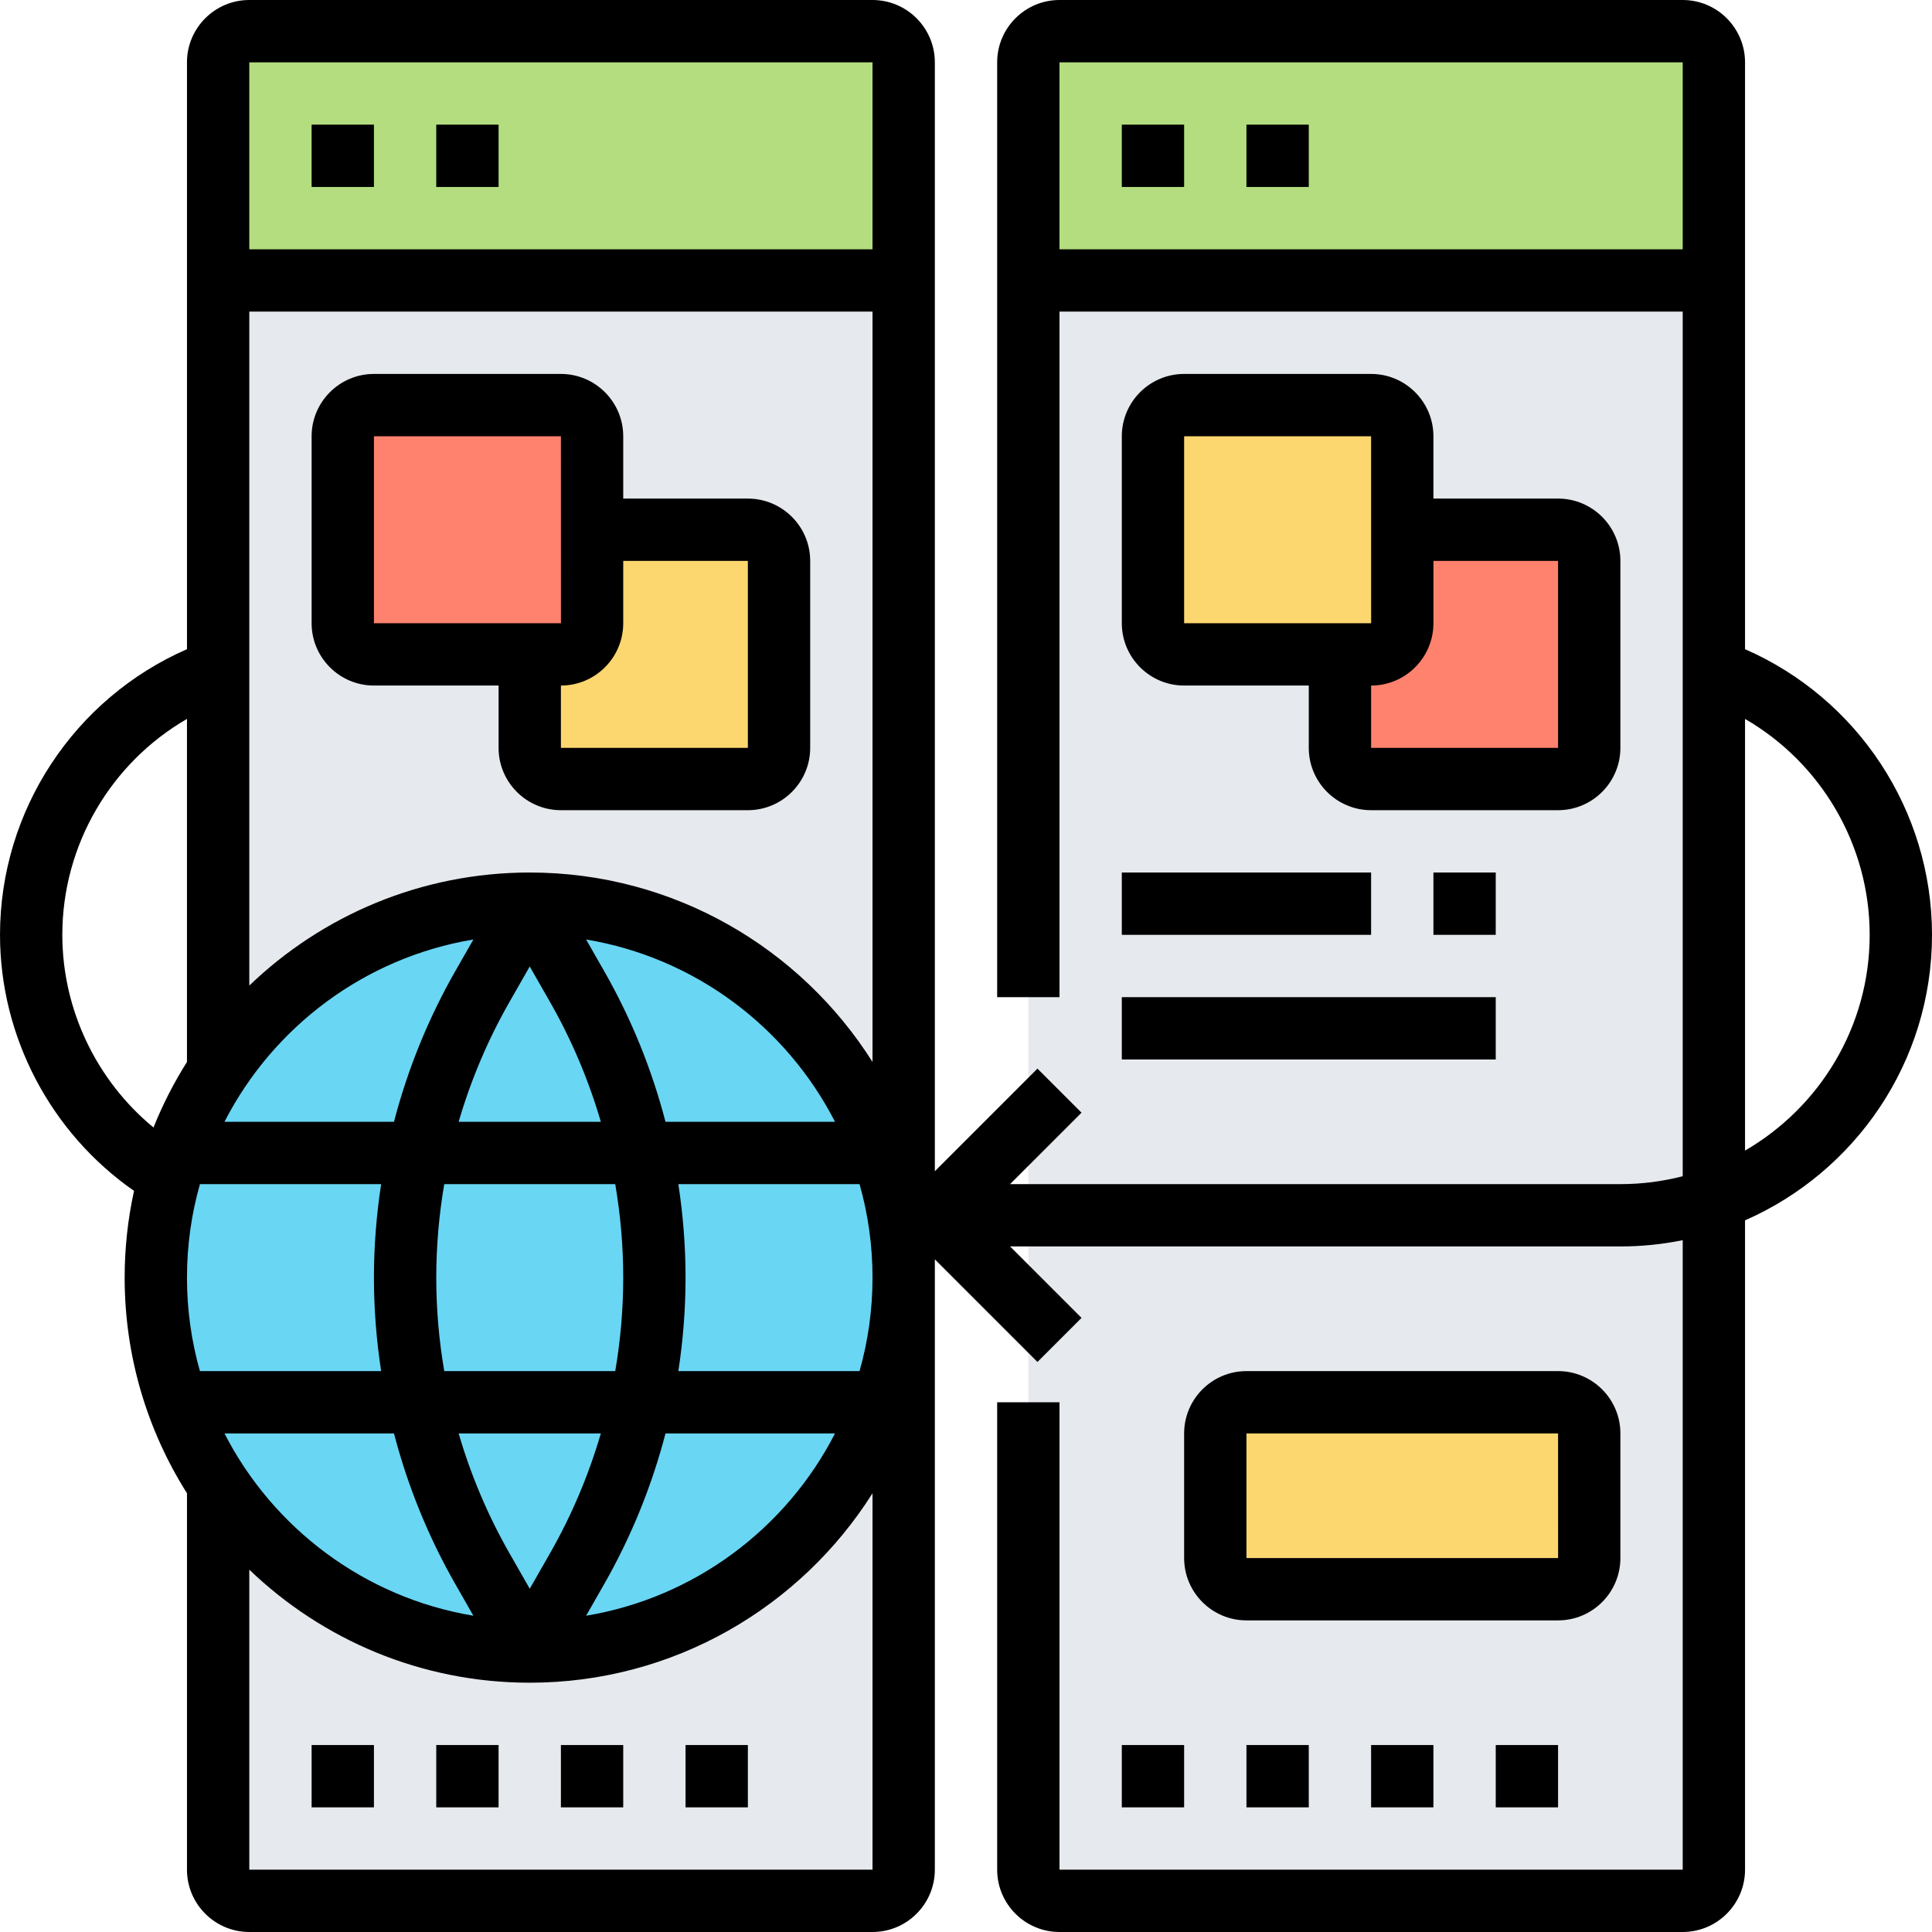
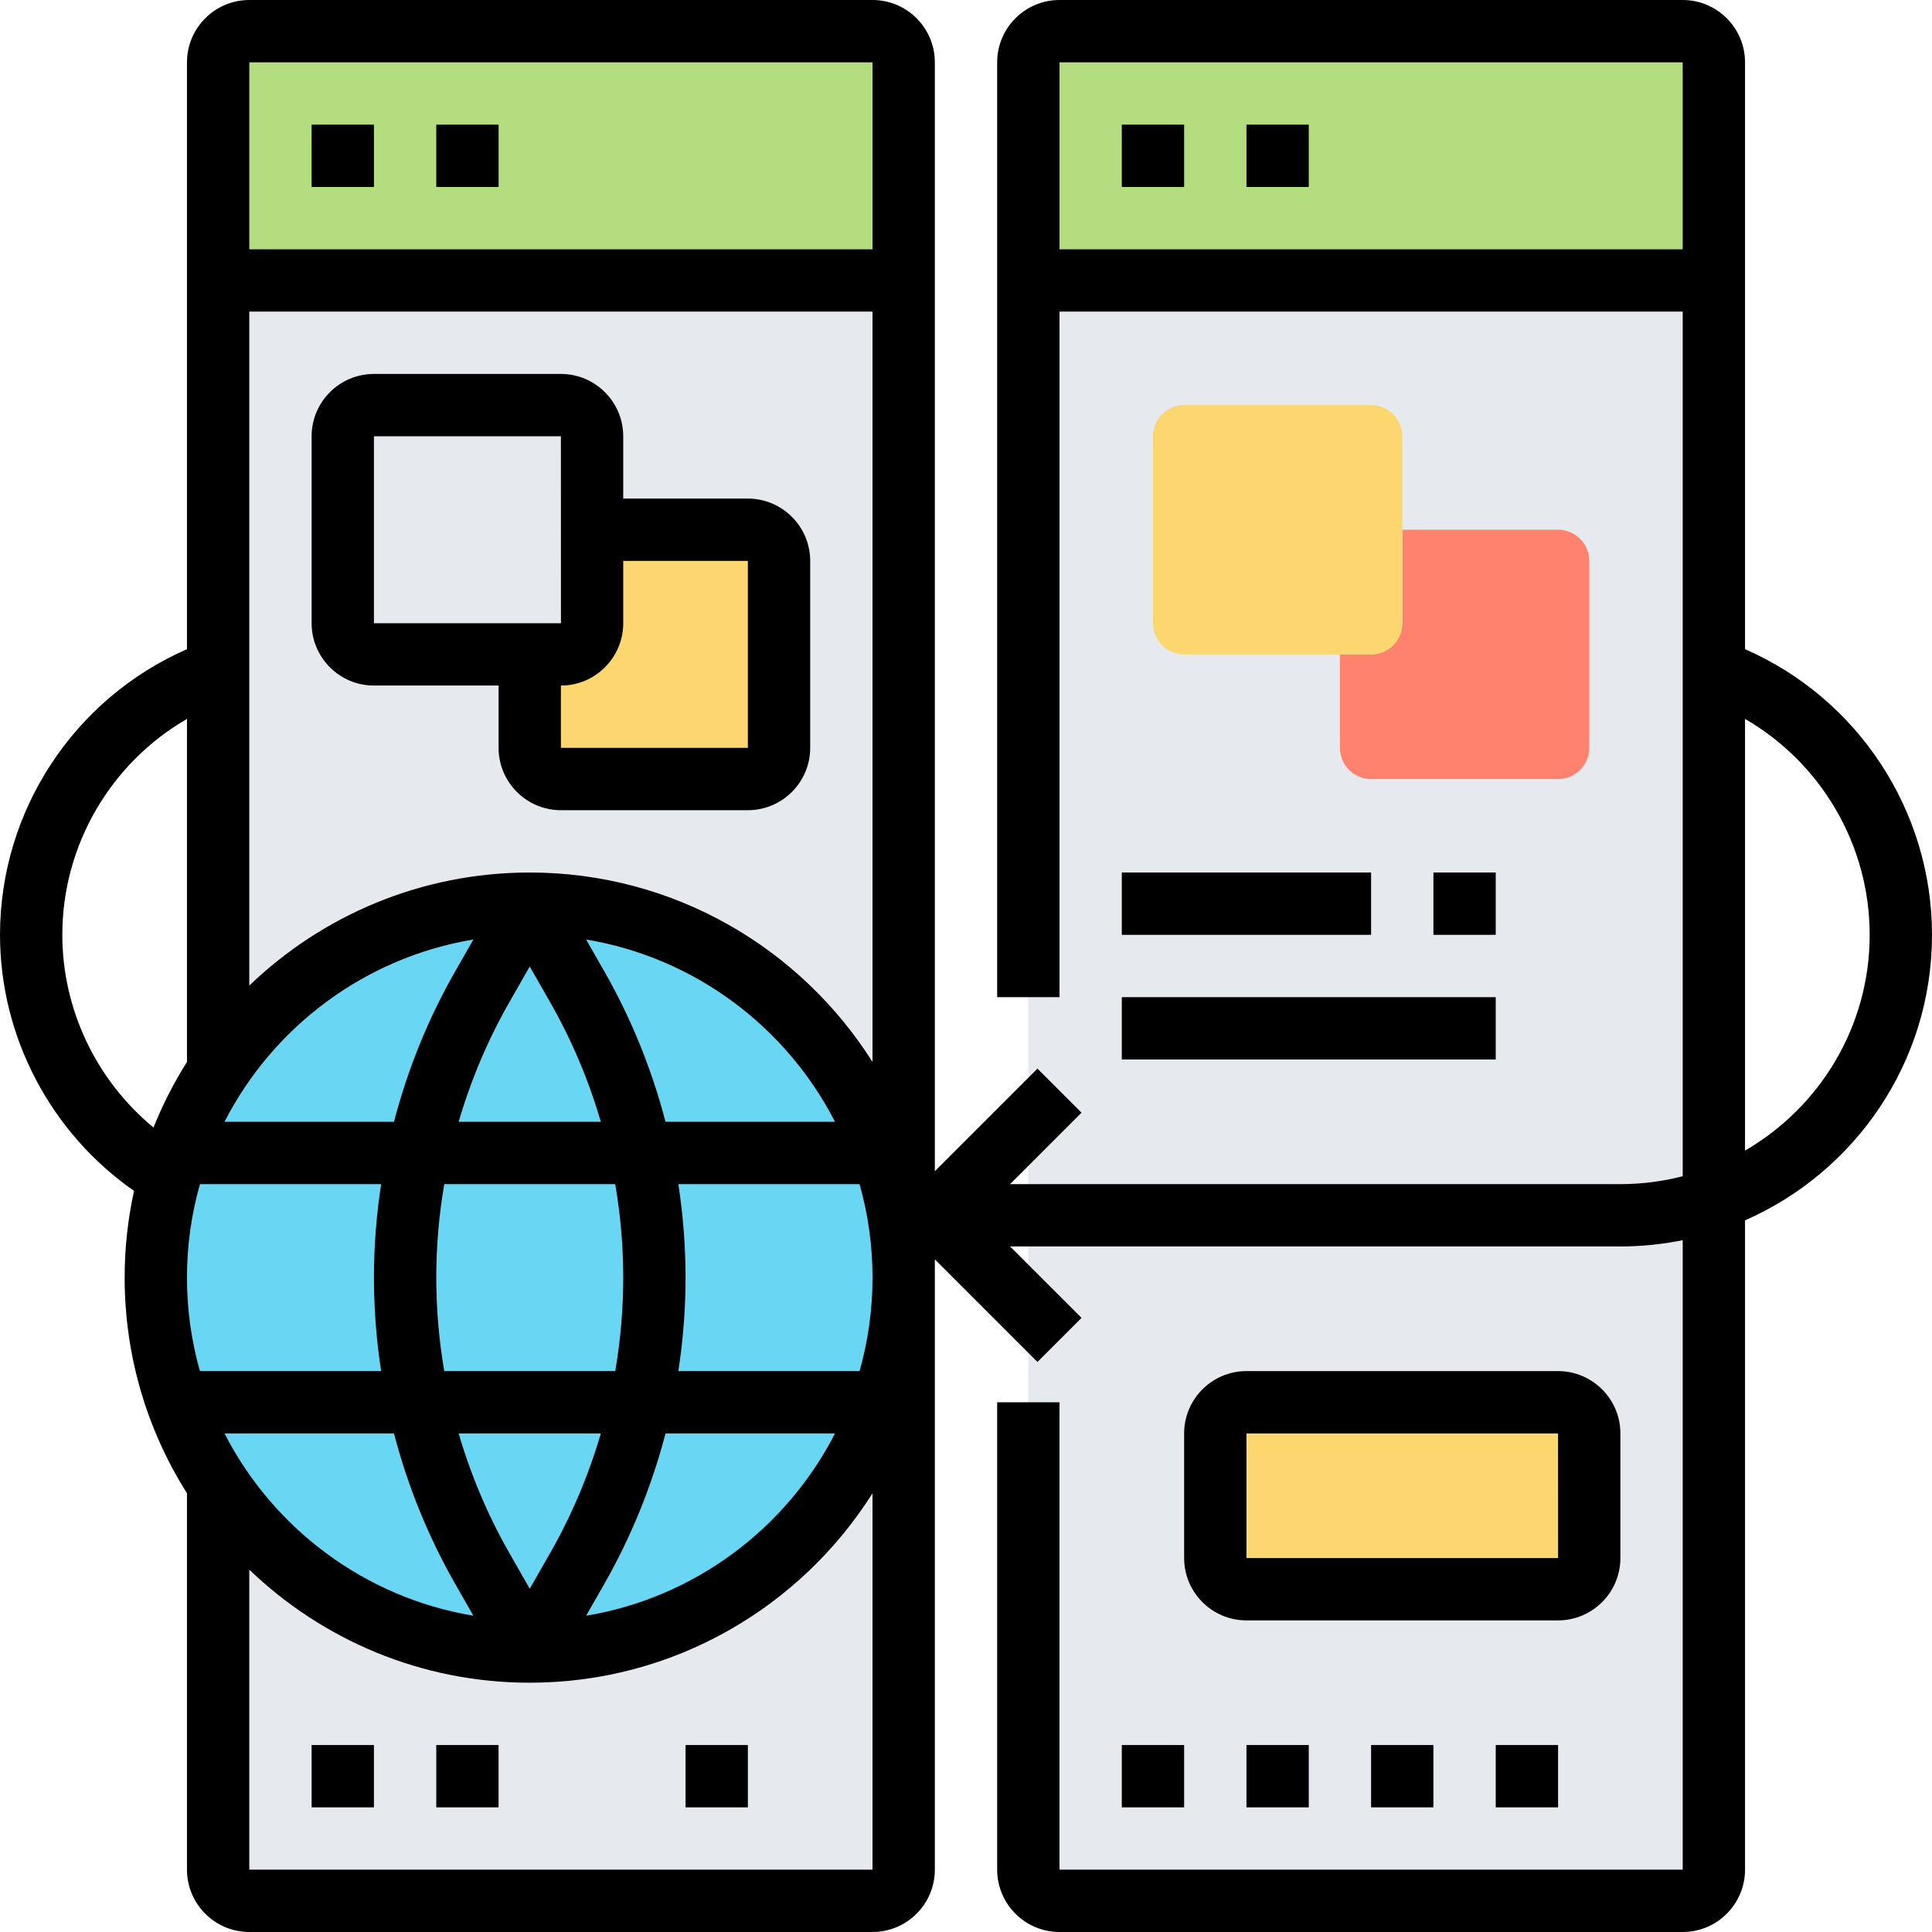
<svg xmlns="http://www.w3.org/2000/svg" id="_x33_0" enable-background="new 0 0 496 496" height="512" viewBox="0 0 496 496" width="512">
  <g>
    <g>
      <g>
        <path d="m440 72v408c0 4.42-3.58 8-8 8h-160c-4.42 0-8-3.58-8-8v-408z" fill="#e6e9ed" />
      </g>
      <g>
        <path d="m232 72v408c0 4.42-3.58 8-8 8h-160c-4.42 0-8-3.58-8-8v-408z" fill="#e6e9ed" />
      </g>
      <g>
        <path d="m232 16v56h-176v-56c0-4.42 3.58-8 8-8h160c4.42 0 8 3.58 8 8z" fill="#b4dd7f" />
      </g>
      <g>
        <path d="m440 16v56h-176v-56c0-4.42 3.58-8 8-8h160c4.42 0 8 3.58 8 8z" fill="#b4dd7f" />
      </g>
      <g>
        <path d="m408 144v48c0 4.42-3.58 8-8 8h-48c-4.42 0-8-3.58-8-8v-24h8c4.42 0 8-3.58 8-8v-24h40c4.42 0 8 3.58 8 8z" fill="#ff826e" />
      </g>
      <g>
        <path d="m360 136v24c0 4.42-3.58 8-8 8h-8-40c-4.42 0-8-3.58-8-8v-48c0-4.42 3.58-8 8-8h48c4.42 0 8 3.58 8 8z" fill="#fcd770" />
      </g>
      <g>
        <path d="m408 368v32c0 4.42-3.58 8-8 8h-80c-4.42 0-8-3.58-8-8v-32c0-4.42 3.58-8 8-8h80c4.42 0 8 3.58 8 8z" fill="#fcd770" />
      </g>
      <g>
        <path d="m200 144v48c0 4.42-3.58 8-8 8h-48c-4.42 0-8-3.58-8-8v-24h8c4.42 0 8-3.58 8-8v-24h40c4.42 0 8 3.58 8 8z" fill="#fcd770" />
      </g>
      <g>
-         <path d="m152 136v24c0 4.42-3.58 8-8 8h-8-40c-4.42 0-8-3.58-8-8v-48c0-4.42 3.58-8 8-8h48c4.42 0 8 3.58 8 8z" fill="#ff826e" />
-       </g>
+         </g>
      <g>
        <path d="m136 232c53.02 0 96 42.98 96 96s-42.98 96-96 96c-33.39 0-62.8-17.05-80-42.92-10.11-15.2-16-33.45-16-53.08 0-8.98 1.23-17.66 3.54-25.9 2.73-9.78 6.97-18.93 12.46-27.18 17.2-25.87 46.61-42.92 80-42.92z" fill="#69d6f4" />
      </g>
    </g>
    <g>
      <path d="m448 166.668v-150.668c0-8.822-7.178-16-16-16h-160c-8.822 0-16 7.178-16 16v240h16v-176h160v221.975c-5.116 1.321-10.477 2.025-16 2.025h-156.686l18.344-18.343-11.314-11.314-26.344 26.343v-284.686c0-8.822-7.178-16-16-16h-160c-8.822 0-16 7.178-16 16v150.667c-28.93 12.631-48 41.407-48 73.333 0 26.209 13.049 50.869 34.408 65.732-1.572 7.177-2.408 14.626-2.408 22.268 0 20.334 5.871 39.321 16 55.363v96.637c0 8.822 7.178 16 16 16h160c8.822 0 16-7.178 16-16v-156.686l26.343 26.344 11.314-11.314-18.343-18.344h156.686c5.478 0 10.829-.556 16-1.61v161.61h-160v-120h-16v120c0 8.822 7.178 16 16 16h160c8.822 0 16-7.178 16-16v-166.7c28.225-12.37 48-40.562 48-73.3 0-31.926-19.07-60.703-48-73.332zm-293.747 201.332c-3.124 10.693-7.486 21.031-13.045 30.761l-5.208 9.114-5.208-9.114c-5.56-9.73-9.921-20.067-13.045-30.761zm-40.2-16c-1.353-7.907-2.053-15.936-2.053-24s.7-16.093 2.053-24h43.895c1.352 7.907 2.053 15.936 2.053 24s-.7 16.093-2.053 24zm41.048 54.698c6.958-12.177 12.237-25.207 15.754-38.698h43.518c-12.483 24.36-35.997 42.168-63.903 46.804zm0-157.396-4.632-8.106c27.907 4.636 51.42 22.444 63.903 46.804h-43.518c-3.516-13.491-8.795-26.522-15.753-38.698zm-.848 38.698h-36.507c3.124-10.693 7.486-21.031 13.045-30.761l5.208-9.114 5.208 9.114c5.561 9.73 9.922 20.068 13.046 30.761zm-37.354-38.698c-6.958 12.177-12.237 25.207-15.754 38.698h-43.517c12.483-24.36 35.997-42.168 63.903-46.804zm-77.493 40.162c-14.63-12.06-23.406-30.241-23.406-49.464 0-23.106 12.487-44.147 32-55.432v88.07c-3.35 5.305-6.235 10.932-8.594 16.826zm11.921 62.536c-2.166-7.632-3.327-15.683-3.327-24s1.161-16.368 3.327-24h46.524c-1.216 7.923-1.851 15.945-1.851 24s.635 16.077 1.851 24zm6.301 16h43.518c3.516 13.491 8.795 26.522 15.754 38.698l4.632 8.106c-27.908-4.636-51.421-22.444-63.904-46.804zm166.372 112h-160v-77.026c18.7 17.965 44.082 29.026 72 29.026 37.011 0 69.564-19.438 88-48.637zm-3.327-128h-46.524c1.215-7.923 1.851-15.945 1.851-24s-.635-16.077-1.851-24h46.524c2.166 7.632 3.327 15.683 3.327 24s-1.161 16.368-3.327 24zm3.327-79.363c-18.436-29.199-50.989-48.637-88-48.637-27.918 0-53.3 11.06-72 29.026v-173.026h160zm0-208.637h-160v-48h160zm208 0h-160v-48h160zm16 231.39v-110.822c19.514 11.284 32 32.326 32 55.432 0 23.637-12.89 44.307-32 55.39z" />
      <path d="m288 32h16v16h-16z" />
      <path d="m320 32h16v16h-16z" />
-       <path d="m352 96h-48c-8.822 0-16 7.178-16 16v48c0 8.822 7.178 16 16 16h32v16c0 8.822 7.178 16 16 16h48c8.822 0 16-7.178 16-16v-48c0-8.822-7.178-16-16-16h-32v-16c0-8.822-7.178-16-16-16zm-48 64v-48h48l.01 48s-.003 0-.01 0zm96-16v48h-48v-16c8.822 0 16-7.178 16-16v-16z" />
      <path d="m288 224h64v16h-64z" />
      <path d="m368 224h16v16h-16z" />
      <path d="m288 256h96v16h-96z" />
      <path d="m416 400v-32c0-8.822-7.178-16-16-16h-80c-8.822 0-16 7.178-16 16v32c0 8.822 7.178 16 16 16h80c8.822 0 16-7.178 16-16zm-96-32h80l.01 32s-.003 0-.01 0h-80z" />
      <path d="m288 448h16v16h-16z" />
      <path d="m320 448h16v16h-16z" />
      <path d="m352 448h16v16h-16z" />
      <path d="m384 448h16v16h-16z" />
      <path d="m80 32h16v16h-16z" />
      <path d="m112 32h16v16h-16z" />
      <path d="m96 176h32v16c0 8.822 7.178 16 16 16h48c8.822 0 16-7.178 16-16v-48c0-8.822-7.178-16-16-16h-32v-16c0-8.822-7.178-16-16-16h-48c-8.822 0-16 7.178-16 16v48c0 8.822 7.178 16 16 16zm64-16v-16h32v48h-48v-16c8.822 0 16-7.178 16-16zm-64-48h48l.01 48s-.003 0-.01 0h-48z" />
      <path d="m80 448h16v16h-16z" />
      <path d="m112 448h16v16h-16z" />
-       <path d="m144 448h16v16h-16z" />
      <path d="m176 448h16v16h-16z" />
    </g>
  </g>
</svg>